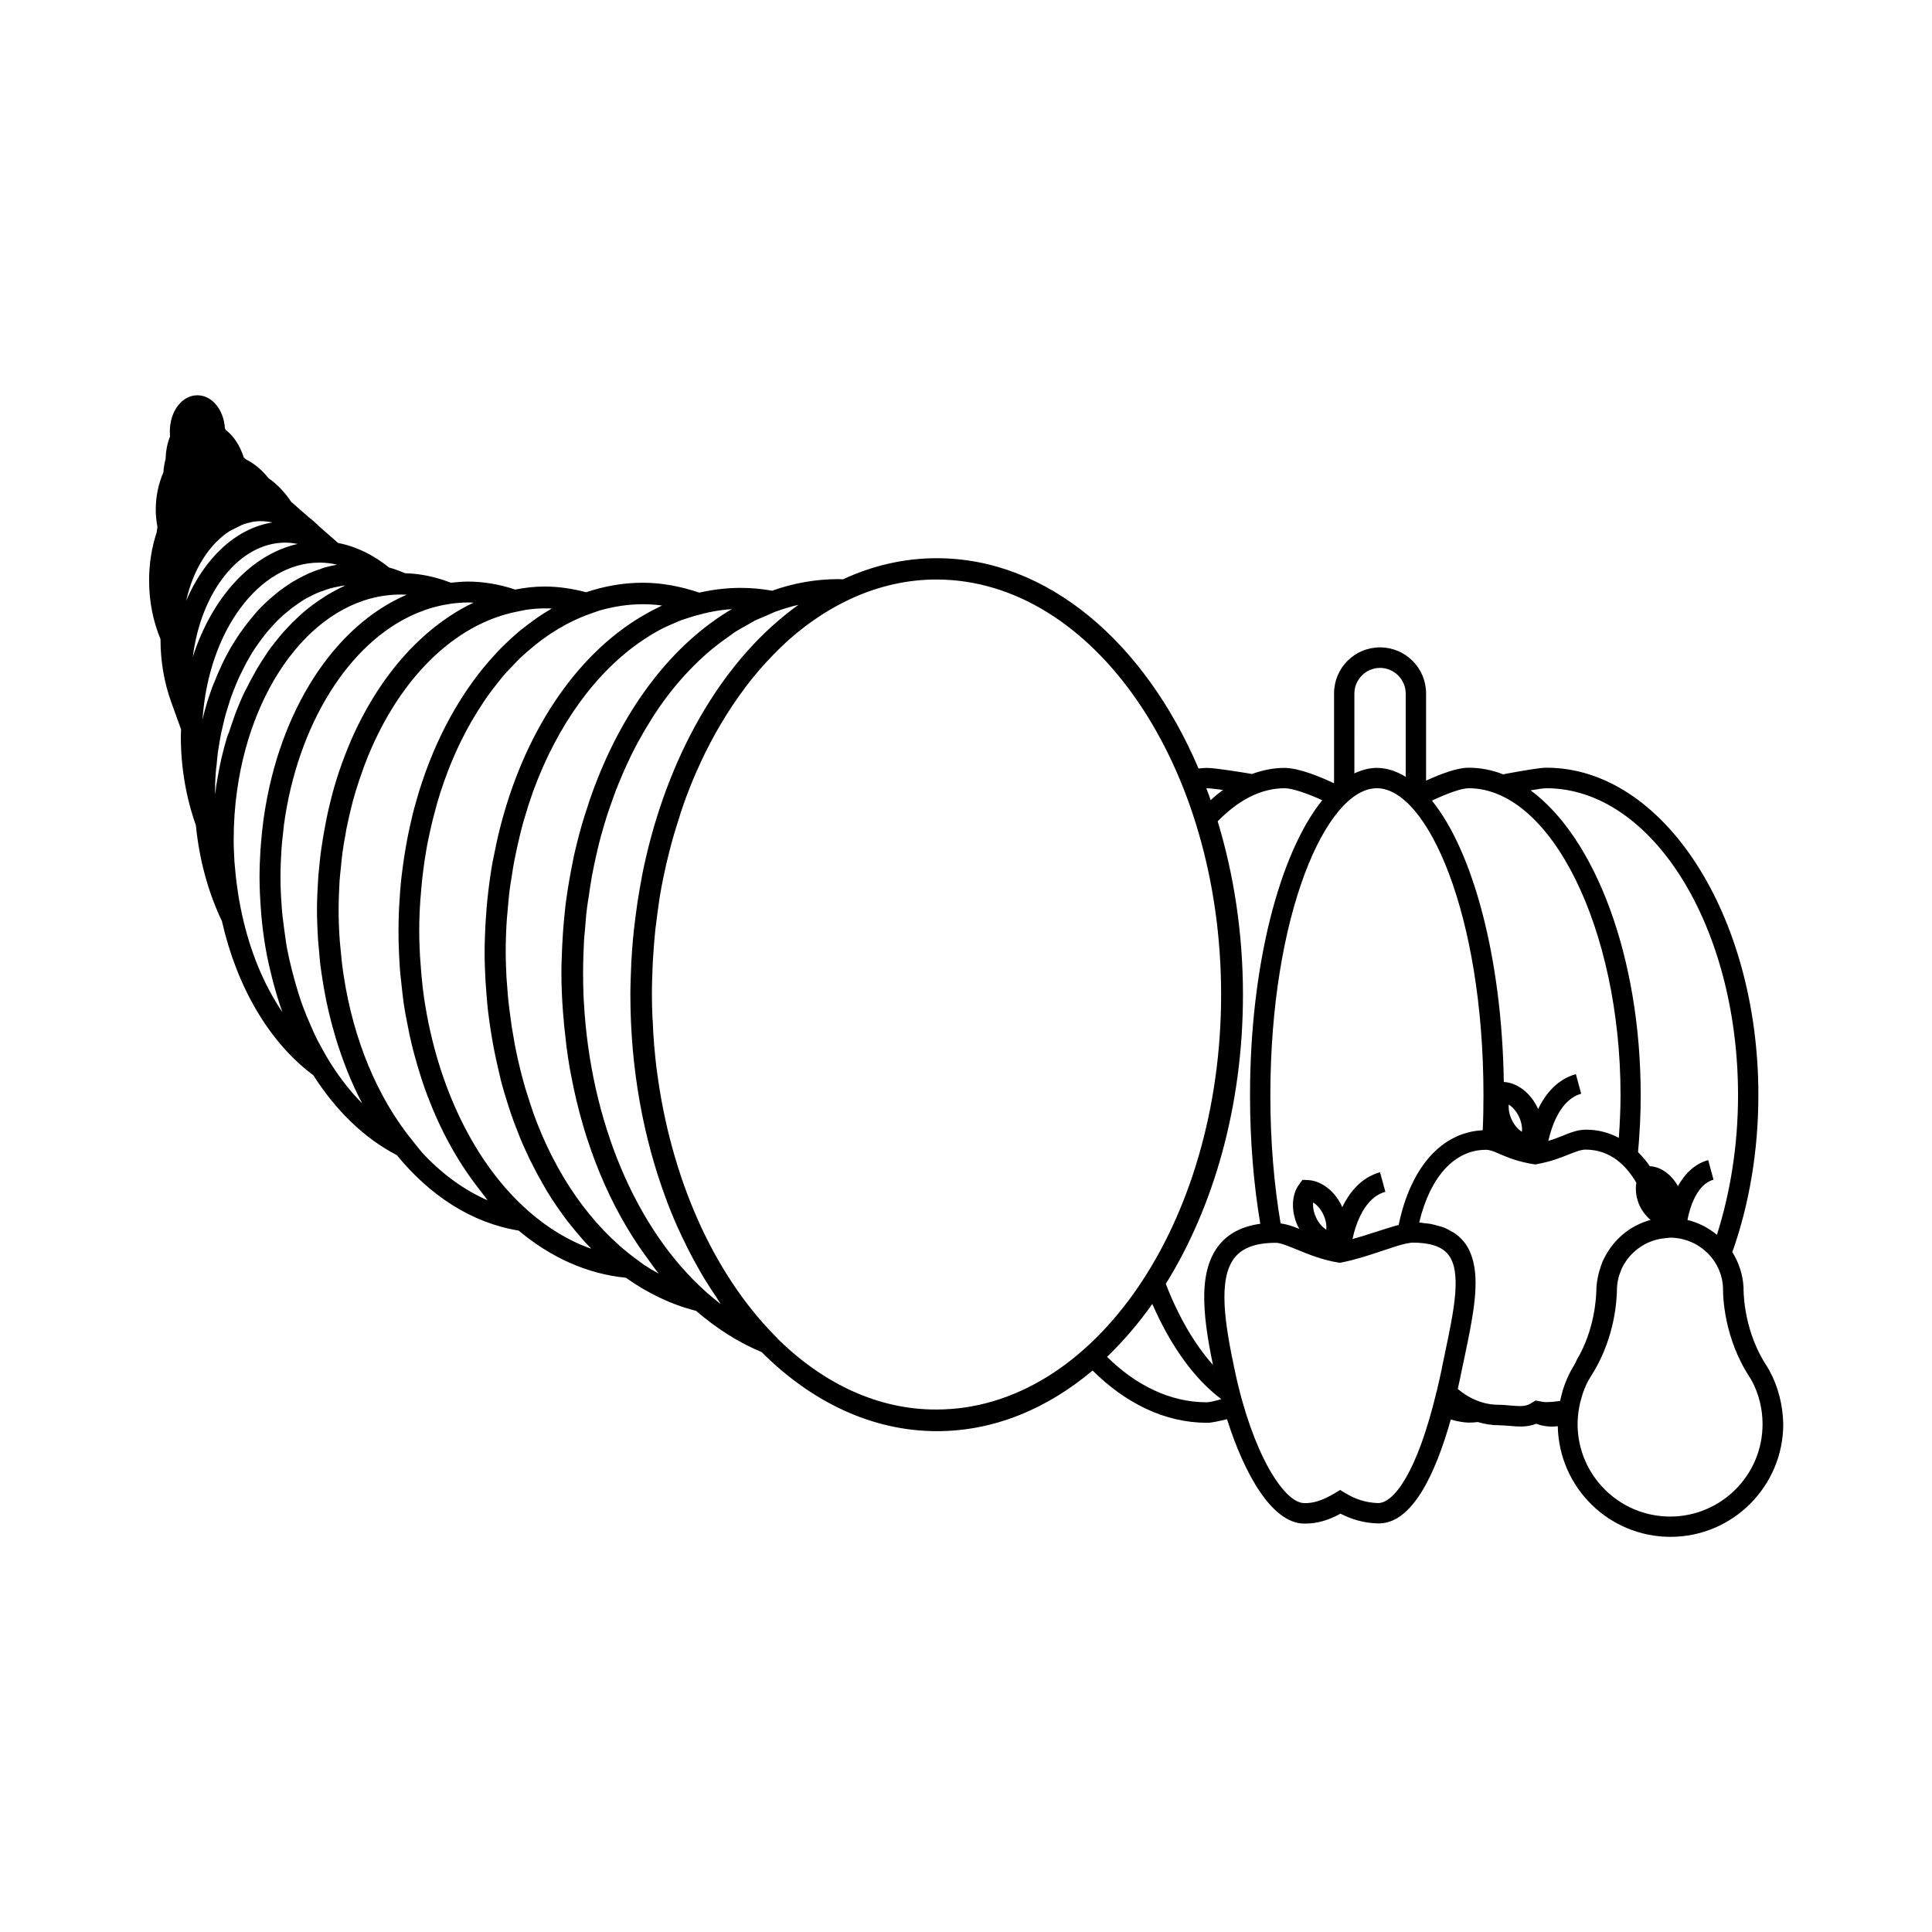
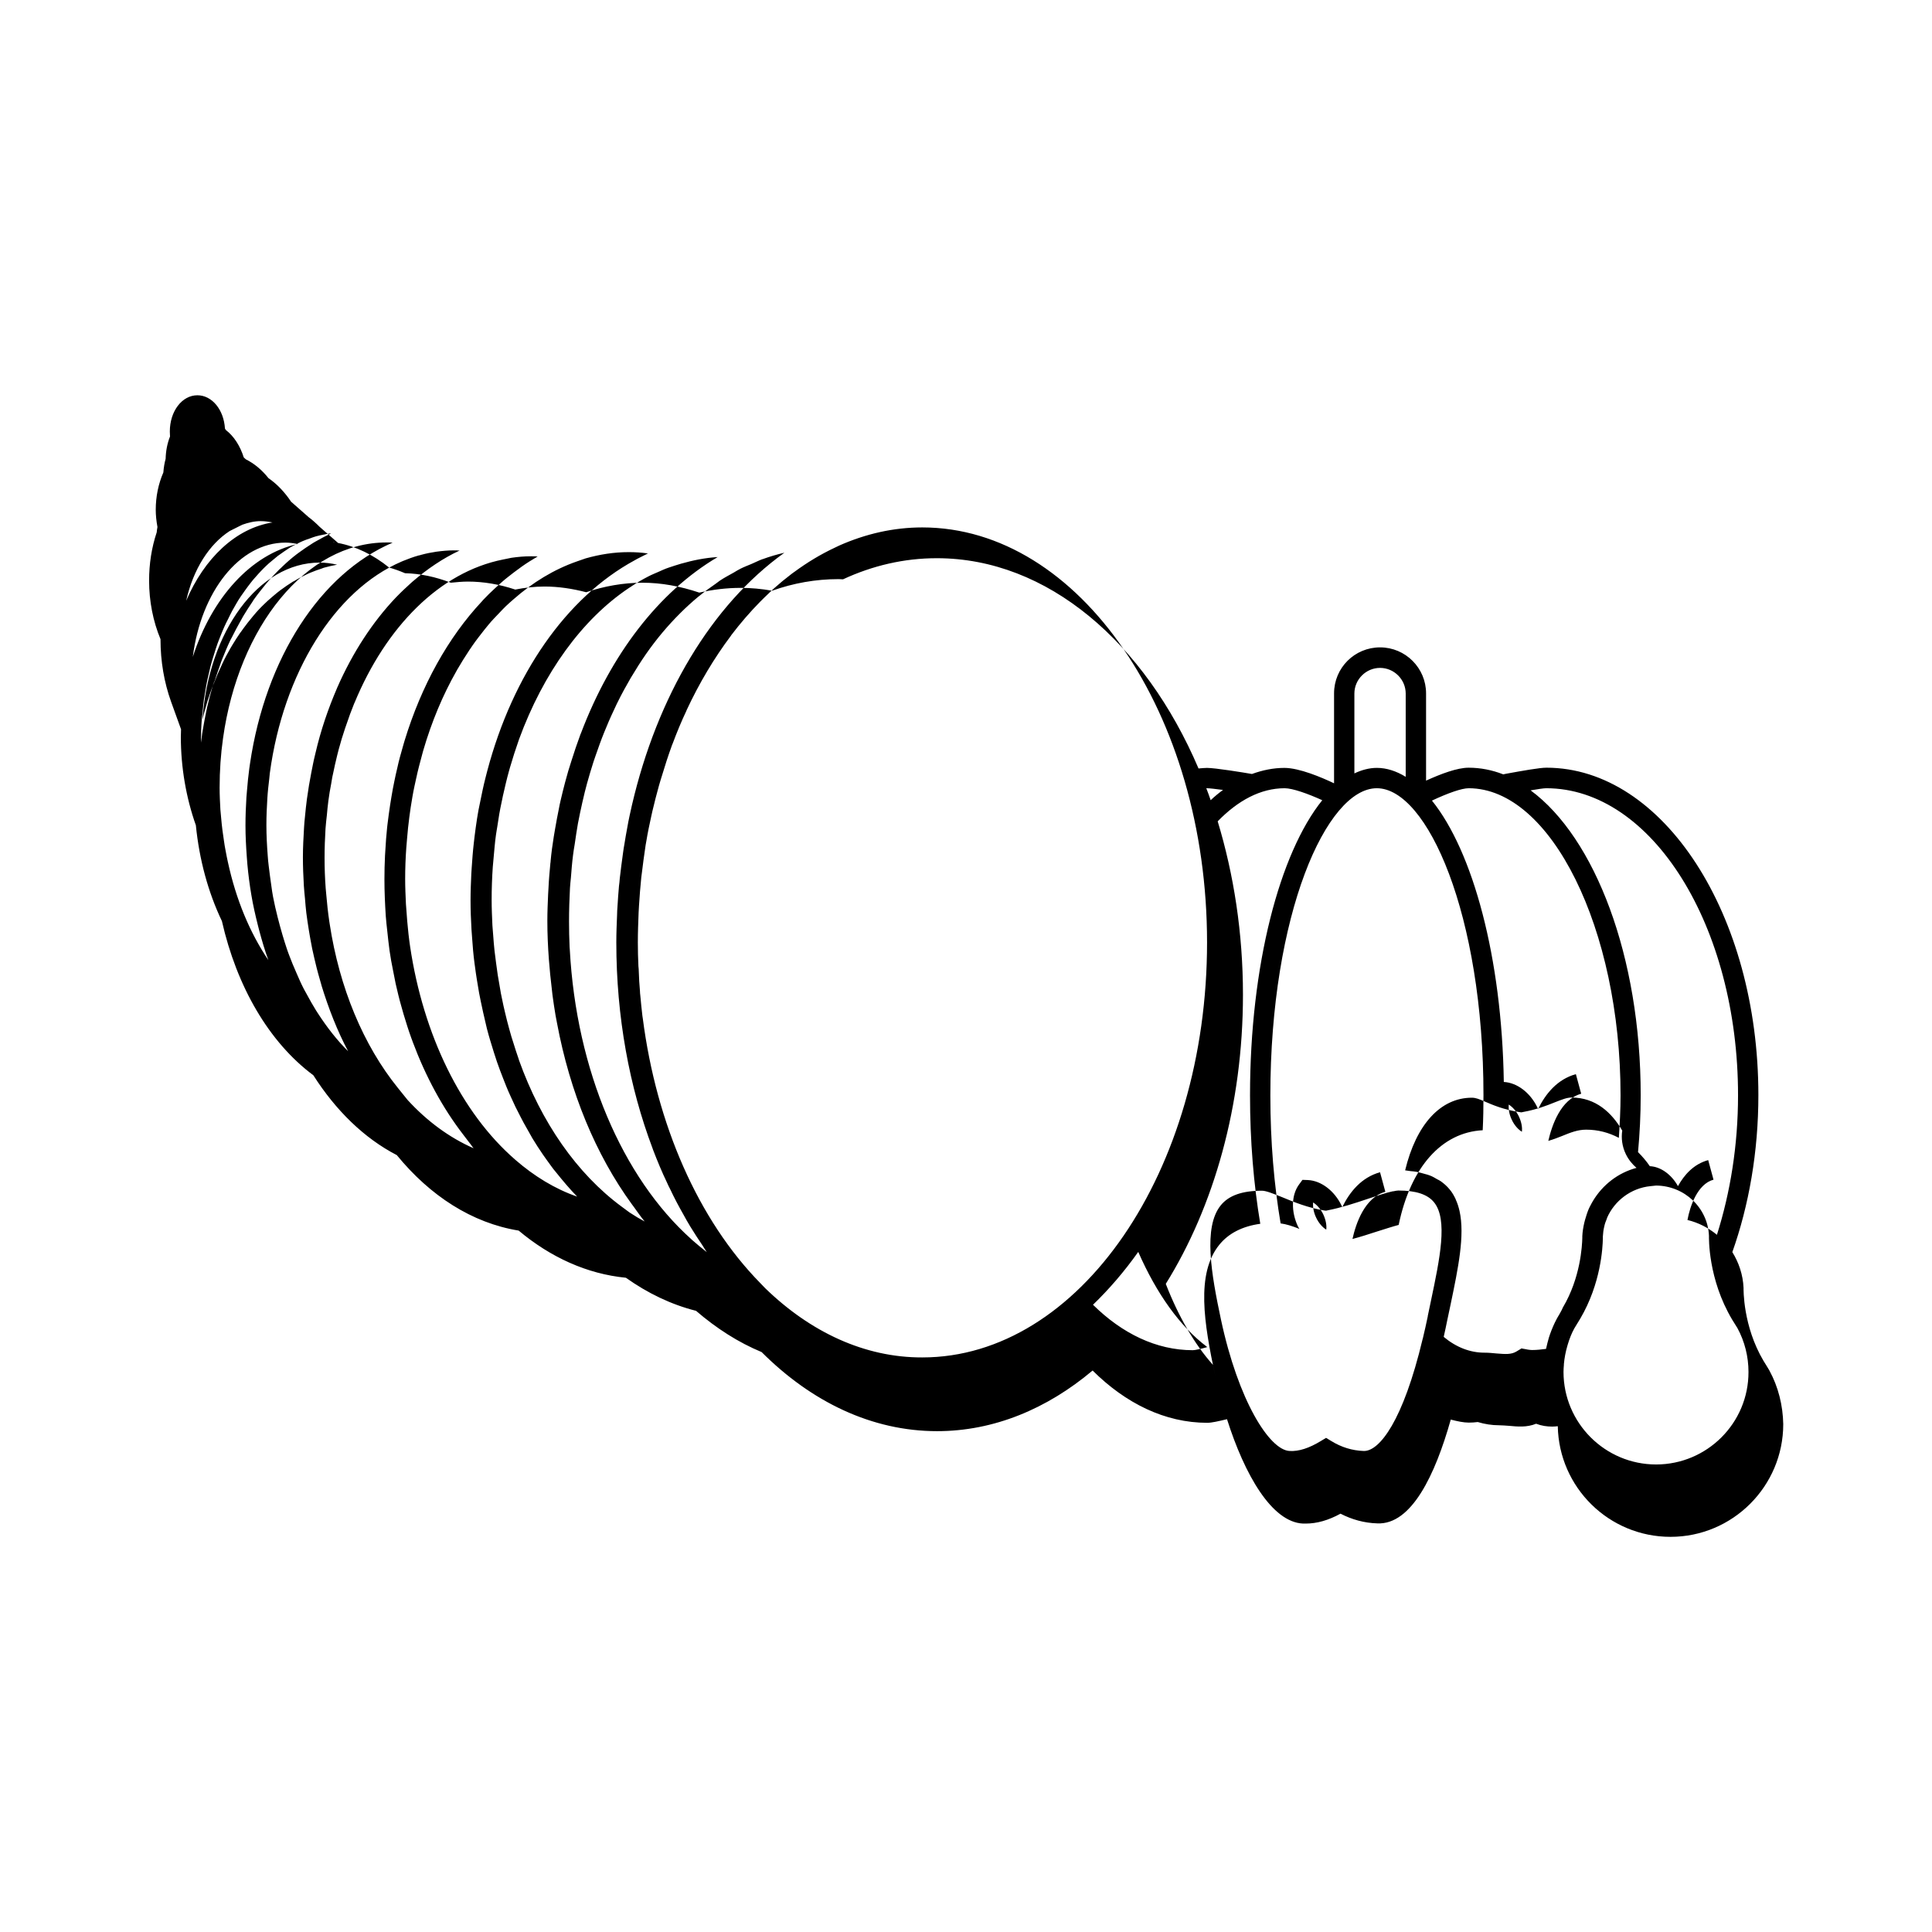
<svg xmlns="http://www.w3.org/2000/svg" fill="#000000" width="800px" height="800px" version="1.1" viewBox="144 144 512 512">
-   <path d="m612.91 507.21-0.051-0.102s-1.359-2.266-1.512-2.469c-5.492-9.27-5.289-19.043-5.289-19.348-0.152-3.477-1.258-6.699-2.973-9.473 4.383-12.344 6.902-26.551 6.902-41.613 0-47.812-25.191-86.758-56.176-86.758-1.812 0-6.297 0.805-10.73 1.613l-0.707 0.152c-2.973-1.16-6.047-1.762-9.168-1.762-3.023 0-7.305 1.613-11.285 3.426v-23.125c0-6.699-5.441-12.191-12.191-12.191s-12.191 5.441-12.191 12.191v23.832c-3.273-1.562-9.219-4.082-13.148-4.082-2.973 0-5.844 0.605-8.613 1.613-2.316-0.402-9.723-1.613-11.941-1.613-0.754 0-1.461 0.102-2.215 0.152-14.258-33.402-40.004-55.723-69.375-55.723-8.664 0-17.027 1.965-24.836 5.594-0.402 0-0.754-0.051-1.16-0.051-6.098 0-11.992 1.059-17.633 3.074-2.82-0.504-5.644-0.754-8.312-0.754-3.727 0-7.406 0.453-10.984 1.258-5.09-1.715-10.125-2.621-15.012-2.621-5.141 0-10.176 0.906-14.965 2.519-3.68-0.957-7.356-1.512-11.035-1.512-2.621 0-5.238 0.301-7.758 0.805-4.231-1.41-8.465-2.117-12.543-2.117-1.512 0-3.023 0.152-4.535 0.301-4.031-1.562-8.113-2.418-12.141-2.519-1.41-0.605-2.82-1.109-4.231-1.512-4.18-3.375-8.766-5.594-13.504-6.5l-4.894-4.281c-0.957-0.957-1.914-1.812-2.922-2.57l-4.637-4.082c-1.715-2.57-3.727-4.684-5.996-6.246-1.762-2.215-3.777-3.879-5.996-4.988l-0.555-0.504c-0.957-3.023-2.57-5.594-4.734-7.254-0.102-0.152-0.152-0.25-0.25-0.402-0.301-4.988-3.426-8.816-7.305-8.816-4.082 0-7.305 4.231-7.305 9.621 0 0.453 0.051 0.906 0.051 1.309-0.707 1.766-1.109 3.781-1.16 5.898-0.301 1.109-0.504 2.266-0.605 3.629-1.309 2.973-2.016 6.398-2.016 9.875 0 1.461 0.152 2.922 0.453 4.586-0.098 0.449-0.148 0.953-0.199 1.406-1.359 4.082-2.016 8.363-2.016 12.797 0 5.492 1.059 10.781 3.023 15.516v0.051c0 5.793 0.957 11.387 2.82 16.574l2.621 7.254c0 0.656-0.051 1.309-0.051 2.016 0 8.113 1.41 16.172 3.981 23.426 0.906 9.07 3.223 17.684 6.902 25.391 3.93 17.332 12.445 32.094 24.234 40.859 5.945 9.32 13.453 16.676 22.117 21.16 8.816 10.781 19.902 17.984 32.293 20 8.414 7.055 18.086 11.488 28.414 12.496 5.742 4.082 11.992 7.106 18.59 8.766 5.391 4.637 11.184 8.363 17.383 10.934 13.199 13.199 29.223 20.957 46.5 20.957 15.012 0 29.121-5.894 41.211-16.07 8.766 8.715 19.195 13.855 30.379 13.855 1.16 0 2.922-0.402 5.238-0.957 4.684 14.762 11.891 27.305 20.152 27.66h0.707c2.973 0 5.996-0.855 9.219-2.621 3.023 1.562 6.297 2.469 9.723 2.57 9.07 0.453 15.367-12.848 19.496-27.508 1.715 0.453 3.426 0.805 4.785 0.805 0.805 0 1.562-0.051 2.367-0.152 1.863 0.555 3.727 0.855 5.644 0.855 0.906 0 1.762 0.102 2.672 0.152 2.215 0.203 4.684 0.453 7.152-0.555 1.461 0.555 2.871 0.754 4.281 0.754 0.504 0 0.957-0.051 1.461-0.102 0.301 16.223 13.551 29.32 29.875 29.32 16.473 0 29.875-13.402 29.875-29.875-0.094-4.926-1.301-9.863-3.668-14.195zm-59.148-154.32c28.012 0 50.836 36.527 50.836 81.367 0 13.301-2.066 25.844-5.594 36.98-2.266-1.863-4.887-3.223-7.809-3.93 0.656-3.578 2.621-9.523 6.902-10.68l-1.41-5.188c-3.828 1.059-6.348 3.879-8.012 6.902-1.715-3.074-4.535-5.141-7.406-5.289h-0.051c-0.957-1.41-2.016-2.621-3.125-3.727 0.453-4.887 0.707-9.926 0.707-15.062 0-36.828-12.141-68.266-29.172-80.812 1.816-0.309 3.477-0.562 4.133-0.562zm-20.555 0c21.816 0 40.254 37.281 40.254 81.367 0 3.828-0.203 7.609-0.453 11.285-2.672-1.41-5.543-2.168-8.664-2.168-2.215 0-4.133 0.754-6.348 1.664-1.109 0.453-2.316 0.906-3.68 1.309 0.957-4.133 3.273-10.984 8.715-12.496l-1.41-5.188c-4.938 1.359-8.062 5.238-10.027 9.27-0.051-0.152-0.102-0.25-0.152-0.402-1.914-3.981-5.391-6.602-8.918-6.801-0.504-32.898-8.16-61.062-19.043-74.562 4.285-2.016 7.91-3.277 9.727-3.277zm14.105 91.039c-0.957-0.605-1.965-1.664-2.672-3.176-0.707-1.461-0.906-2.922-0.805-4.031 0.957 0.605 1.965 1.664 2.672 3.125 0.703 1.512 0.957 2.926 0.805 4.082zm-44.387-116.13c0-3.727 3.074-6.801 6.801-6.801 3.727 0 6.801 3.074 6.801 6.801v22.066c-2.469-1.512-5.039-2.367-7.656-2.367-2.016 0-4.031 0.555-5.945 1.461zm5.945 25.09c13.352 0 28.266 33.402 28.266 81.367 0 3.176-0.051 6.246-0.203 9.27-10.883 0.555-19.094 9.773-22.27 25.09-1.715 0.453-3.68 1.109-5.945 1.812-2.016 0.656-4.18 1.359-6.297 1.914 0.906-4.133 3.273-11.035 8.715-12.496l-1.41-5.188c-4.938 1.359-8.062 5.238-10.027 9.27-0.051-0.152-0.102-0.25-0.152-0.402-1.914-3.981-5.441-6.648-8.969-6.801l-1.41-0.051-0.855 1.16c-2.117 2.82-2.215 7.254-0.301 11.285 0.102 0.203 0.25 0.352 0.352 0.555-1.863-0.754-3.477-1.258-4.988-1.461-1.715-10.125-2.719-21.512-2.719-33.906 0.004-48.016 14.863-81.418 28.215-81.418zm-13.402 116.98c-0.957-0.605-1.965-1.664-2.672-3.176-0.707-1.461-0.906-2.922-0.805-4.031 0.957 0.605 1.965 1.664 2.672 3.125 0.707 1.516 0.957 2.977 0.805 4.082zm-11.031-116.98c2.117 0 6.195 1.461 9.977 3.176-11.285 14.008-19.145 43.73-19.145 78.191 0 12.09 0.957 23.578 2.719 34.059-4.734 0.656-8.414 2.519-10.883 5.594-6.195 7.656-4.031 20.758-1.059 34.711-0.203-1.008-0.402-1.965-0.605-2.922-4.836-5.391-9.117-12.746-12.496-21.461 12.695-20.402 20.453-47.258 20.453-76.629 0-16.324-2.418-31.84-6.699-45.949 5.394-5.543 11.391-8.77 17.738-8.77zm-20.605 0c0.656 0 2.367 0.203 4.281 0.453-1.109 0.805-2.215 1.715-3.273 2.719-0.352-1.059-0.754-2.117-1.16-3.176 0.051 0.004 0.102 0.004 0.152 0.004zm-231.15-65.09c-0.102 0-0.203-0.051-0.25-0.051l-0.102-0.102zm-27.809-3.074 3.324-1.664c1.562-0.555 3.176-0.957 4.887-0.957 1.109 0 2.168 0.152 3.125 0.352-9.723 1.512-18.086 9.523-22.871 20.758 1.859-8.363 6.141-15.012 11.535-18.488zm-9.777 33.352c2.168-17.23 12.344-30.277 24.535-30.277 1.109 0 2.168 0.152 3.273 0.352-12.441 2.769-22.77 14.309-27.809 29.926zm5.293 7.66c-0.504 1.359-0.957 2.719-1.41 4.082-0.051 0.25-0.152 0.453-0.203 0.707-0.402 1.359-0.805 2.769-1.109 4.18 1.562-23.328 14.863-41.613 31.035-41.613 1.562 0 3.125 0.203 4.637 0.555-1.109 0.203-2.215 0.453-3.324 0.754-0.25 0.051-0.453 0.152-0.707 0.25-1.008 0.301-2.016 0.707-3.023 1.109-0.352 0.152-0.754 0.301-1.109 0.504-0.957 0.453-1.965 0.957-2.871 1.512-0.203 0.152-0.453 0.25-0.656 0.352-1.16 0.707-2.215 1.461-3.324 2.266-0.301 0.25-0.605 0.453-0.906 0.707-0.805 0.656-1.613 1.359-2.418 2.066-0.301 0.301-0.605 0.555-0.906 0.855-1.008 0.957-2.016 2.016-2.922 3.125-0.102 0.102-0.152 0.203-0.25 0.301-0.855 1.008-1.715 2.117-2.519 3.223-0.25 0.352-0.504 0.754-0.805 1.109-0.656 0.957-1.309 1.965-1.914 2.973-0.203 0.352-0.402 0.656-0.605 1.008-0.754 1.309-1.512 2.719-2.168 4.133-0.152 0.352-0.301 0.656-0.453 1.008-0.555 1.16-1.059 2.316-1.512 3.527-0.203 0.402-0.355 0.855-0.555 1.309zm3.727 13.805c-0.555 1.863-1.059 3.777-1.512 5.742-0.051 0.301-0.102 0.605-0.203 0.957-0.352 1.664-0.656 3.375-0.957 5.141-0.102 0.605-0.203 1.16-0.25 1.762-0.051 0.504-0.152 0.957-0.203 1.461v-0.504c0-1.863 0.051-3.68 0.203-5.492 0.051-0.605 0.102-1.211 0.203-1.812 0.102-1.16 0.203-2.367 0.352-3.527 0.102-0.707 0.25-1.41 0.352-2.117 0.152-1.059 0.352-2.066 0.555-3.074 0.152-0.707 0.352-1.41 0.504-2.168 0.203-0.957 0.453-1.914 0.707-2.82 0.203-0.707 0.453-1.41 0.656-2.117 0.25-0.855 0.555-1.762 0.855-2.621 0.25-0.707 0.555-1.41 0.805-2.066 0.301-0.805 0.656-1.613 1.008-2.418 0.301-0.656 0.605-1.309 0.957-1.965 0.352-0.754 0.754-1.512 1.109-2.215 0.352-0.656 0.707-1.258 1.059-1.863 0.402-0.707 0.805-1.359 1.258-2.016 0.402-0.605 0.805-1.16 1.211-1.715 0.453-0.605 0.906-1.258 1.359-1.812 0.402-0.555 0.855-1.059 1.309-1.562 0.504-0.555 0.957-1.109 1.461-1.613 0.453-0.453 0.906-0.957 1.359-1.359 0.504-0.504 1.059-0.957 1.613-1.41 0.504-0.402 0.957-0.805 1.461-1.211 0.555-0.402 1.109-0.805 1.715-1.211 0.504-0.352 1.008-0.656 1.512-1.008 0.605-0.352 1.211-0.656 1.812-0.957 0.504-0.25 1.059-0.555 1.562-0.754 0.605-0.25 1.258-0.504 1.914-0.707 0.555-0.203 1.059-0.402 1.613-0.555 0.656-0.203 1.309-0.301 2.016-0.453 0.555-0.102 1.109-0.25 1.664-0.301h0.301c-0.102 0.051-0.203 0.102-0.301 0.152-1.258 0.555-2.519 1.258-3.777 1.965-0.402 0.203-0.754 0.453-1.16 0.707-1.059 0.656-2.117 1.41-3.176 2.168-0.25 0.203-0.504 0.352-0.754 0.555-1.258 0.957-2.469 2.016-3.629 3.125-0.301 0.301-0.605 0.605-0.906 0.855-0.906 0.906-1.812 1.863-2.672 2.82-0.301 0.352-0.605 0.707-0.906 1.059-1.059 1.309-2.117 2.621-3.125 4.031-0.152 0.203-0.25 0.352-0.352 0.555-0.855 1.258-1.715 2.57-2.519 3.93-0.25 0.453-0.504 0.906-0.754 1.359-0.754 1.309-1.461 2.672-2.168 4.082-0.152 0.301-0.301 0.555-0.453 0.855-0.805 1.664-1.512 3.375-2.215 5.141-0.203 0.453-0.352 0.957-0.504 1.41-0.504 1.41-1.008 2.82-1.461 4.281-0.207 0.355-0.355 0.859-0.508 1.312zm4.031 46.852c-0.25-1.109-0.453-2.168-0.656-3.273-0.152-0.805-0.301-1.613-0.402-2.418-0.152-0.957-0.25-1.863-0.402-2.82-0.152-1.109-0.25-2.215-0.352-3.324-0.051-0.754-0.152-1.512-0.203-2.215-0.102-1.914-0.203-3.828-0.203-5.793 0-4.484 0.301-8.867 0.906-13.098 4.133-29.574 21.965-51.891 43.328-51.891h0.203c0.453 0 0.957 0 1.41 0.051-19.195 8.211-33.656 30.633-37.785 58.492-0.051 0.453-0.152 0.957-0.203 1.41-0.25 1.914-0.453 3.828-0.605 5.793-0.051 0.605-0.102 1.211-0.152 1.812-0.152 2.469-0.25 4.938-0.25 7.457 0 2.82 0.152 5.543 0.352 8.312 0.051 0.656 0.102 1.309 0.152 1.965 0.25 2.769 0.605 5.492 1.059 8.16 0.453 2.719 1.059 5.34 1.715 7.961 0.152 0.504 0.25 1.059 0.402 1.562 0.707 2.621 1.461 5.188 2.367 7.656 0 0.051 0 0.051 0.051 0.102-4.988-7.359-8.613-16.176-10.73-25.902zm23.73 39.801-0.453-0.707c-0.805-1.309-1.613-2.719-2.367-4.133-0.25-0.504-0.555-0.957-0.805-1.461-0.707-1.359-1.309-2.719-1.914-4.133-0.352-0.805-0.707-1.613-1.059-2.469-0.504-1.309-1.059-2.621-1.512-3.981-0.402-1.211-0.805-2.469-1.16-3.68-0.453-1.562-0.906-3.176-1.309-4.785-0.453-1.762-0.855-3.578-1.211-5.391-0.203-0.957-0.301-1.914-0.453-2.922-0.25-1.762-0.504-3.527-0.707-5.34-0.102-0.855-0.203-1.762-0.25-2.621-0.203-2.672-0.352-5.391-0.352-8.113 0-2.367 0.102-4.734 0.25-7.055 0.102-1.762 0.301-3.477 0.504-5.188 0.051-0.504 0.102-1.008 0.152-1.512 3.578-26.551 17.18-48.465 34.914-56.074 0.102-0.051 0.25-0.102 0.352-0.152 1.359-0.555 2.719-1.059 4.133-1.461 0.25-0.051 0.555-0.102 0.805-0.203 1.309-0.352 2.57-0.605 3.93-0.805 1.512-0.203 3.074-0.352 4.586-0.352 0.504 0 1.008 0 1.562 0.051-4.434 2.066-8.566 4.887-12.496 8.262-0.152 0.152-0.352 0.301-0.504 0.453-1.211 1.109-2.418 2.215-3.578 3.426-0.102 0.102-0.152 0.152-0.25 0.25-6.195 6.5-11.488 14.609-15.566 23.879-0.051 0.102-0.051 0.152-0.102 0.25-2.316 5.391-4.281 11.082-5.691 17.18-0.051 0.301-0.152 0.555-0.203 0.855-0.352 1.41-0.605 2.871-0.906 4.332-0.203 1.109-0.402 2.215-0.605 3.324-0.203 1.211-0.352 2.469-0.555 3.68-0.203 1.512-0.352 3.023-0.504 4.586-0.102 0.957-0.203 1.965-0.25 2.922-0.152 2.621-0.301 5.238-0.301 7.859 0 2.519 0.102 5.039 0.25 7.559 0.051 1.16 0.203 2.266 0.301 3.426 0.102 1.258 0.203 2.519 0.352 3.777 0.203 1.512 0.402 2.973 0.656 4.484 0.152 0.805 0.25 1.613 0.402 2.367 0.301 1.762 0.656 3.477 1.059 5.141 0.102 0.402 0.203 0.855 0.301 1.258 0.453 1.965 1.008 3.879 1.562 5.793v0.051c1.914 6.246 4.231 12.191 7.106 17.582-2.926-2.906-5.644-6.379-8.113-10.211zm23.879 23.125-2.519-3.125c-9.27-11.438-15.566-26.703-18.137-43.527-0.051-0.203-0.051-0.453-0.102-0.656-0.352-2.367-0.605-4.734-0.805-7.106-0.051-0.555-0.102-1.109-0.152-1.664-0.203-2.672-0.301-5.391-0.301-8.113 0-2.621 0.102-5.188 0.25-7.707 0.102-1.211 0.203-2.367 0.352-3.527 0.102-1.309 0.25-2.57 0.402-3.828 0.203-1.562 0.453-3.074 0.754-4.586 0.152-0.805 0.25-1.664 0.453-2.469 0.352-1.762 0.754-3.477 1.16-5.141 0.152-0.504 0.25-1.059 0.402-1.562 0.504-1.863 1.059-3.727 1.664-5.492 0.102-0.301 0.203-0.555 0.301-0.855 0.656-1.965 1.359-3.879 2.117-5.742 0.051-0.051 0.051-0.152 0.102-0.203 8.312-20.102 22.57-34.613 39.348-37.938l2.215-0.453c1.715-0.25 3.426-0.402 5.188-0.402 0.605 0 1.211 0 1.762 0.051-1.461 0.855-2.922 1.762-4.332 2.769-0.152 0.102-0.25 0.203-0.402 0.301-1.059 0.754-2.117 1.562-3.125 2.367-0.453 0.352-0.957 0.754-1.41 1.16-0.707 0.605-1.41 1.258-2.066 1.863-1.059 0.957-2.066 1.965-3.074 3.023-0.102 0.152-0.25 0.25-0.352 0.402-8.969 9.574-16.02 22.27-20.504 36.93-0.102 0.402-0.25 0.805-0.352 1.211-0.301 1.059-0.605 2.168-0.906 3.223-0.25 0.906-0.453 1.812-0.656 2.719-0.301 1.211-0.555 2.418-0.805 3.629-0.25 1.309-0.555 2.672-0.754 4.031-0.102 0.707-0.25 1.461-0.352 2.168-0.25 1.715-0.504 3.426-0.707 5.188-0.051 0.301-0.051 0.605-0.102 0.906-0.203 1.914-0.352 3.879-0.453 5.793-0.051 0.555-0.051 1.109-0.102 1.613-0.102 2.066-0.152 4.18-0.152 6.297 0 3.273 0.152 6.5 0.352 9.672 0.102 1.359 0.25 2.672 0.402 4.031 0.203 1.762 0.352 3.477 0.605 5.188 0.25 1.762 0.555 3.426 0.906 5.141 0.25 1.211 0.453 2.367 0.707 3.578 0.453 1.965 0.906 3.93 1.461 5.844 0.203 0.754 0.453 1.562 0.656 2.316 0.656 2.168 1.309 4.281 2.066 6.348 0.102 0.301 0.25 0.605 0.352 0.957 3.426 9.168 7.91 17.48 13.402 24.586 0.555 0.707 1.059 1.41 1.613 2.117 0.402 0.453 0.707 1.008 1.109 1.461-6.496-2.859-12.34-7.191-17.48-12.785zm28.516 15.82c-14.41-12.496-24.383-33.199-27.859-56.477-0.051-0.504-0.152-1.008-0.203-1.461-0.152-1.211-0.301-2.418-0.402-3.629-0.102-1.16-0.25-2.367-0.301-3.527-0.051-0.906-0.152-1.812-0.203-2.672-0.102-2.215-0.203-4.434-0.203-6.648 0-2.769 0.102-5.543 0.301-8.262 0.051-0.805 0.152-1.613 0.203-2.418 0.152-1.914 0.352-3.828 0.605-5.742 0.102-0.855 0.25-1.664 0.352-2.519 0.301-1.914 0.605-3.777 1.008-5.644 0.152-0.707 0.301-1.41 0.453-2.066 0.453-2.117 1.008-4.231 1.562-6.246 0.102-0.352 0.203-0.754 0.301-1.109 2.215-7.609 5.188-14.711 8.766-21.008 0.051-0.051 0.102-0.152 0.102-0.203 1.109-1.914 2.266-3.777 3.477-5.594 0.203-0.301 0.453-0.605 0.656-0.957 1.008-1.461 2.117-2.871 3.223-4.281 0.352-0.453 0.754-0.906 1.109-1.359 0.906-1.109 1.914-2.117 2.871-3.125 0.555-0.605 1.16-1.211 1.715-1.762 0.656-0.656 1.359-1.211 2.016-1.812 5.09-4.484 10.73-7.91 16.777-10.027l2.316-0.805c3.727-1.059 7.508-1.664 11.438-1.664 1.664 0 3.375 0.102 5.09 0.352-0.402 0.203-0.805 0.402-1.211 0.605-0.754 0.402-1.562 0.754-2.316 1.211-18.188 9.875-32.293 30.328-39.047 55.773-0.152 0.605-0.301 1.16-0.453 1.762-0.301 1.16-0.555 2.266-0.805 3.426-0.352 1.664-0.707 3.375-1.059 5.141-0.152 0.754-0.25 1.562-0.402 2.367-0.25 1.562-0.453 3.125-0.656 4.734-0.051 0.605-0.152 1.211-0.203 1.762-0.25 2.117-0.402 4.281-0.555 6.5-0.051 0.555-0.051 1.059-0.102 1.613-0.102 2.316-0.203 4.637-0.203 7.004 0 2.621 0.102 5.188 0.25 7.758 0.051 0.707 0.102 1.359 0.152 2.066 0.152 2.316 0.352 4.684 0.656 6.953 0.051 0.25 0.051 0.453 0.102 0.707 0.301 2.418 0.707 4.734 1.109 7.106 0.152 0.754 0.301 1.512 0.453 2.266 0.402 1.914 0.805 3.777 1.258 5.644 0.102 0.504 0.25 1.008 0.352 1.512 0.555 2.168 1.211 4.231 1.863 6.348 0.25 0.805 0.555 1.664 0.805 2.469 0.504 1.461 1.059 2.922 1.613 4.332 0.301 0.707 0.555 1.461 0.855 2.168 0.754 1.863 1.613 3.629 2.418 5.391 0.453 0.906 0.906 1.812 1.359 2.672 0.504 1.008 1.059 2.016 1.613 2.973 0.504 0.906 1.059 1.863 1.562 2.769 0.906 1.461 1.812 2.922 2.769 4.281 0.707 1.059 1.461 2.016 2.168 3.023 0.402 0.555 0.805 1.109 1.258 1.613 1.812 2.266 3.68 4.484 5.644 6.5-5.84-2.023-11.379-5.398-16.418-9.781zm30.328 14.008-2.117-1.562c-11.891-8.766-21.312-22.371-27.207-38.793 0-0.051-0.051-0.102-0.051-0.203-0.555-1.562-1.059-3.176-1.562-4.785-0.152-0.402-0.25-0.855-0.402-1.258-0.402-1.41-0.805-2.82-1.16-4.231-0.152-0.707-0.352-1.359-0.504-2.066-0.301-1.258-0.605-2.57-0.855-3.879-0.203-0.855-0.352-1.762-0.504-2.672-0.203-1.16-0.402-2.367-0.605-3.527-0.152-1.059-0.301-2.168-0.453-3.273-0.152-1.059-0.25-2.117-0.402-3.176-0.152-1.359-0.25-2.719-0.352-4.082-0.051-0.855-0.152-1.715-0.203-2.57-0.102-2.266-0.203-4.535-0.203-6.801 0-2.973 0.102-5.844 0.301-8.715 0.051-0.754 0.152-1.512 0.203-2.266 0.203-2.117 0.352-4.281 0.656-6.348 0.102-0.754 0.25-1.461 0.352-2.168 0.301-2.117 0.656-4.231 1.109-6.297 0.102-0.555 0.25-1.109 0.352-1.715 0.504-2.215 1.008-4.434 1.613-6.602 0.102-0.352 0.203-0.707 0.301-1.059 0.707-2.418 1.461-4.785 2.266-7.055 0.051-0.102 0.051-0.203 0.102-0.301 6.449-17.633 16.727-31.84 29.172-40.152 0.301-0.203 0.605-0.352 0.855-0.555 1.359-0.906 2.769-1.715 4.231-2.469 0.855-0.453 1.762-0.805 2.672-1.211 0.906-0.402 1.762-0.805 2.672-1.109 1.109-0.402 2.215-0.707 3.324-1.059 3.176-0.906 6.398-1.562 9.723-1.762-15.719 9.27-28.363 25.945-36.223 46.652-0.051 0.102-0.102 0.25-0.152 0.352-0.855 2.316-1.664 4.684-2.418 7.106-0.25 0.855-0.555 1.715-0.805 2.57-0.301 1.008-0.555 2.016-0.855 3.074-0.402 1.562-0.805 3.125-1.16 4.684-0.203 0.805-0.352 1.613-0.504 2.418-0.352 1.664-0.656 3.375-0.957 5.09-0.102 0.707-0.25 1.359-0.352 2.066-0.352 2.168-0.656 4.383-0.855 6.602 0 0.152 0 0.301-0.051 0.453-0.203 2.168-0.402 4.332-0.504 6.551-0.051 0.605-0.051 1.16-0.102 1.762-0.102 2.316-0.203 4.684-0.203 7.055 0 3.426 0.152 6.801 0.402 10.176 0.102 1.359 0.25 2.672 0.352 4.031 0.203 1.812 0.402 3.629 0.605 5.441 0.25 1.812 0.504 3.578 0.805 5.34 0.102 0.707 0.301 1.41 0.402 2.117 3.426 18.289 10.227 34.812 19.852 48.012 0.152 0.203 0.301 0.402 0.453 0.605 0.957 1.309 1.863 2.672 2.922 3.93-1.25-0.656-2.609-1.461-3.973-2.367zm16.477 7.203c-0.051-0.051-0.102-0.102-0.152-0.152-18.289-16.375-30.48-44.84-32.195-76.73 0-0.25-0.051-0.453-0.051-0.656-0.102-2.266-0.152-4.535-0.152-6.852 0-2.973 0.102-5.894 0.25-8.816 0.051-0.906 0.152-1.812 0.25-2.769 0.152-1.965 0.301-3.93 0.555-5.894 0.102-1.008 0.301-1.965 0.453-2.973 0.25-1.863 0.555-3.68 0.855-5.492 0.152-0.906 0.402-1.812 0.555-2.769 0.402-1.863 0.805-3.727 1.258-5.543 0.203-0.754 0.402-1.512 0.605-2.316 0.555-1.965 1.109-3.879 1.715-5.742 0.203-0.605 0.402-1.16 0.605-1.762 0.707-2.016 1.41-4.031 2.215-5.996 0.152-0.402 0.352-0.805 0.504-1.211 0.855-2.117 1.812-4.18 2.769-6.195 0.102-0.25 0.203-0.453 0.352-0.707 1.059-2.168 2.215-4.231 3.375-6.246 0.051-0.102 0.102-0.203 0.152-0.25 1.258-2.117 2.57-4.18 3.93-6.144 2.769-3.981 5.793-7.559 9.02-10.781 0.051-0.051 0.051-0.051 0.102-0.102 1.512-1.512 3.074-2.922 4.637-4.231 0.152-0.102 0.301-0.25 0.453-0.352 1.41-1.16 2.871-2.215 4.332-3.223 0.352-0.25 0.707-0.504 1.008-0.754 1.211-0.805 2.469-1.461 3.727-2.168 0.605-0.352 1.211-0.754 1.863-1.059 0.906-0.453 1.863-0.805 2.82-1.211 0.957-0.402 1.914-0.906 2.871-1.258h0.051c1.914-0.707 3.828-1.258 5.793-1.715-19.348 13.855-33.703 38.09-40.406 66.906-0.203 0.906-0.402 1.812-0.605 2.719-0.25 1.109-0.453 2.215-0.656 3.375-0.25 1.359-0.504 2.719-0.707 4.082-0.152 0.855-0.301 1.715-0.402 2.57-0.301 2.215-0.605 4.434-0.855 6.699-0.051 0.656-0.102 1.309-0.203 1.965-0.152 1.812-0.301 3.629-0.402 5.492-0.051 0.707-0.102 1.41-0.102 2.117-0.102 2.418-0.203 4.887-0.203 7.356 0 19.75 3.477 38.34 9.621 54.613 0.051 0.102 0.051 0.203 0.102 0.301 1.16 3.023 2.367 5.945 3.727 8.766 0.25 0.555 0.504 1.109 0.805 1.664 1.109 2.367 2.316 4.637 3.578 6.852 0.555 1.059 1.16 2.066 1.762 3.074 1.059 1.715 2.117 3.375 3.223 4.988 0.402 0.605 0.754 1.258 1.16 1.812-1.289-1.016-2.648-2.121-3.957-3.281zm19.445 12.848-1.309-1.359c-16.426-16.727-27.508-42.02-31.137-70.129-0.051-0.203-0.051-0.453-0.102-0.656-0.203-1.812-0.402-3.578-0.555-5.391-0.051-0.453-0.102-0.855-0.102-1.309-0.152-1.664-0.25-3.324-0.301-4.988 0-0.504-0.051-1.008-0.102-1.512-0.102-2.117-0.152-4.18-0.152-6.297 0-2.672 0.102-5.289 0.203-7.91 0.051-0.605 0.051-1.211 0.102-1.812 0.152-2.519 0.352-4.988 0.605-7.508 0.051-0.504 0.152-1.059 0.203-1.562 0.25-2.016 0.504-4.031 0.805-5.996 0.102-0.707 0.203-1.461 0.352-2.168 0.352-2.168 0.805-4.281 1.258-6.348 0.203-1.008 0.453-2.016 0.707-3.023 0.301-1.258 0.605-2.469 0.957-3.727 0.504-1.965 1.109-3.879 1.715-5.793 0.25-0.754 0.453-1.512 0.707-2.266 0.453-1.41 0.957-2.82 1.461-4.231 0.051-0.152 0.102-0.25 0.152-0.352 1.109-2.973 2.316-5.894 3.629-8.664 0-0.051 0.051-0.102 0.051-0.152 3.375-7.254 7.356-13.906 11.789-19.801 0-0.051 0.051-0.051 0.051-0.102 2.418-3.176 4.938-6.098 7.609-8.816 0.754-0.754 1.512-1.512 2.266-2.215 0.555-0.504 1.059-1.059 1.613-1.512 1.41-1.258 2.82-2.418 4.281-3.527 0.301-0.25 0.656-0.504 0.957-0.707 3.426-2.519 7.004-4.684 10.781-6.449l1.16-0.555c6.953-3.074 14.309-4.785 21.965-4.785 41.613 0 75.469 49.324 75.469 109.98 0 60.66-33.855 109.98-75.469 109.98-15.32 0.047-29.68-6.754-41.621-18.34zm113.31 16.422c-9.672 0-18.742-4.434-26.449-12.043 4.281-4.133 8.312-8.816 11.992-14.008 4.836 11.035 11.035 19.75 18.188 25.141 0 0.051 0 0.051 0.051 0.102-1.617 0.457-3.176 0.809-3.781 0.809zm63.125-13.148-0.855 4.082v0.102c-0.402 1.965-0.855 3.93-1.309 5.844l-0.051 0.152c-5.188 21.766-11.438 29.676-15.516 29.676h-0.102c-3.074-0.102-5.945-1.008-8.566-2.621l-1.41-0.855-1.41 0.855c-3.074 1.863-5.793 2.769-8.262 2.621-5.34-0.25-13.602-13.352-18.188-34.863-2.57-12.09-4.734-24.434-0.051-30.23 2.117-2.621 5.691-3.879 10.934-3.879 1.109 0 3.176 0.855 5.34 1.715 3.023 1.258 6.852 2.82 11.184 3.527l0.453 0.051 0.453-0.102c3.426-0.656 7.305-1.914 10.73-3.074 2.266-0.754 4.785-1.613 6.5-1.965h0.152c0.504-0.102 0.957-0.203 1.309-0.203 4.684 0 7.758 1.008 9.473 3.125 3.727 4.582 1.512 15.012-0.809 26.043zm33.402 4.688-0.051 0.102c-0.707 1.309-1.309 2.719-1.812 4.133-0.102 0.301-0.203 0.605-0.301 0.906-0.301 0.957-0.504 1.965-0.754 2.973-1.211 0.152-2.418 0.301-3.68 0.301-0.555 0-1.562-0.152-2.672-0.402l1.309 0.805-1.41-0.855-1.41 0.855c-1.359 0.805-2.871 0.707-5.289 0.504-1.059-0.102-2.117-0.203-3.176-0.203-3.777 0-7.457-1.41-10.781-4.18v-0.051c0.352-1.512 0.656-3.023 0.957-4.484l0.855-4.031c2.016-9.672 3.828-18.34 2.367-24.836-0.25-1.059-0.555-2.066-1.008-3.023v-0.051c-0.453-0.957-0.957-1.863-1.664-2.672-0.656-0.805-1.461-1.512-2.316-2.117-0.301-0.203-0.605-0.352-0.906-0.504-0.605-0.352-1.258-0.754-1.965-1.008-0.402-0.152-0.855-0.301-1.309-0.402-0.707-0.203-1.41-0.402-2.168-0.555-0.504-0.102-1.109-0.152-1.664-0.203-0.453-0.051-0.906-0.152-1.41-0.203 2.922-12.141 9.371-19.246 17.684-19.246 1.008 0 1.914 0.352 3.527 1.059 2.016 0.855 4.734 2.066 9.168 2.769l0.453 0.051 0.453-0.102c3.629-0.656 6.297-1.715 8.414-2.57 1.812-0.707 3.176-1.258 4.383-1.258 6.449 0 10.68 4.031 13.453 8.766-0.301 1.965-0.051 4.18 0.957 6.246 0.707 1.461 1.715 2.672 2.82 3.629-4.887 1.309-8.969 4.484-11.539 8.766-0.152 0.25-0.25 0.453-0.402 0.707-0.352 0.656-0.707 1.309-0.957 2.016-0.203 0.504-0.352 1.008-0.504 1.512-0.152 0.555-0.352 1.059-0.453 1.613-0.25 1.109-0.453 2.316-0.504 3.477v0.453c-0.051 2.066-0.453 10.531-5.141 18.438-0.191 0.609-1.555 2.879-1.555 2.879zm26.25 38.742c-13.504 0-24.535-10.984-24.535-24.535 0-0.656 0.051-1.258 0.102-1.863v-0.203c0.152-1.664 0.453-3.223 0.906-4.785 0.051-0.102 0.051-0.203 0.102-0.352 0.453-1.512 1.008-2.973 1.762-4.332 0.102-0.152 1.211-2.016 1.562-2.57 5.492-9.32 5.945-18.844 5.996-21.211v-0.555c0.051-0.906 0.152-1.762 0.352-2.57 0.152-0.754 0.402-1.461 0.707-2.168 0-0.051 0.051-0.102 0.051-0.203 1.965-4.535 6.348-7.91 11.539-8.414l1.461-0.152c7.559 0.051 13.703 5.945 14.008 13.301 0 0.453-0.301 11.387 6.144 22.219 0.203 0.352 1.211 1.965 1.41 2.266 1.914 3.527 2.922 7.559 2.922 11.586 0.047 13.559-10.984 24.543-24.488 24.543z" />
+   <path d="m612.91 507.21-0.051-0.102s-1.359-2.266-1.512-2.469c-5.492-9.27-5.289-19.043-5.289-19.348-0.152-3.477-1.258-6.699-2.973-9.473 4.383-12.344 6.902-26.551 6.902-41.613 0-47.812-25.191-86.758-56.176-86.758-1.812 0-6.297 0.805-10.73 1.613l-0.707 0.152c-2.973-1.16-6.047-1.762-9.168-1.762-3.023 0-7.305 1.613-11.285 3.426v-23.125c0-6.699-5.441-12.191-12.191-12.191s-12.191 5.441-12.191 12.191v23.832c-3.273-1.562-9.219-4.082-13.148-4.082-2.973 0-5.844 0.605-8.613 1.613-2.316-0.402-9.723-1.613-11.941-1.613-0.754 0-1.461 0.102-2.215 0.152-14.258-33.402-40.004-55.723-69.375-55.723-8.664 0-17.027 1.965-24.836 5.594-0.402 0-0.754-0.051-1.16-0.051-6.098 0-11.992 1.059-17.633 3.074-2.82-0.504-5.644-0.754-8.312-0.754-3.727 0-7.406 0.453-10.984 1.258-5.09-1.715-10.125-2.621-15.012-2.621-5.141 0-10.176 0.906-14.965 2.519-3.68-0.957-7.356-1.512-11.035-1.512-2.621 0-5.238 0.301-7.758 0.805-4.231-1.41-8.465-2.117-12.543-2.117-1.512 0-3.023 0.152-4.535 0.301-4.031-1.562-8.113-2.418-12.141-2.519-1.41-0.605-2.82-1.109-4.231-1.512-4.18-3.375-8.766-5.594-13.504-6.5l-4.894-4.281c-0.957-0.957-1.914-1.812-2.922-2.57l-4.637-4.082c-1.715-2.57-3.727-4.684-5.996-6.246-1.762-2.215-3.777-3.879-5.996-4.988l-0.555-0.504c-0.957-3.023-2.57-5.594-4.734-7.254-0.102-0.152-0.152-0.25-0.25-0.402-0.301-4.988-3.426-8.816-7.305-8.816-4.082 0-7.305 4.231-7.305 9.621 0 0.453 0.051 0.906 0.051 1.309-0.707 1.766-1.109 3.781-1.16 5.898-0.301 1.109-0.504 2.266-0.605 3.629-1.309 2.973-2.016 6.398-2.016 9.875 0 1.461 0.152 2.922 0.453 4.586-0.098 0.449-0.148 0.953-0.199 1.406-1.359 4.082-2.016 8.363-2.016 12.797 0 5.492 1.059 10.781 3.023 15.516v0.051c0 5.793 0.957 11.387 2.82 16.574l2.621 7.254c0 0.656-0.051 1.309-0.051 2.016 0 8.113 1.41 16.172 3.981 23.426 0.906 9.07 3.223 17.684 6.902 25.391 3.93 17.332 12.445 32.094 24.234 40.859 5.945 9.32 13.453 16.676 22.117 21.16 8.816 10.781 19.902 17.984 32.293 20 8.414 7.055 18.086 11.488 28.414 12.496 5.742 4.082 11.992 7.106 18.59 8.766 5.391 4.637 11.184 8.363 17.383 10.934 13.199 13.199 29.223 20.957 46.5 20.957 15.012 0 29.121-5.894 41.211-16.07 8.766 8.715 19.195 13.855 30.379 13.855 1.16 0 2.922-0.402 5.238-0.957 4.684 14.762 11.891 27.305 20.152 27.66h0.707c2.973 0 5.996-0.855 9.219-2.621 3.023 1.562 6.297 2.469 9.723 2.57 9.07 0.453 15.367-12.848 19.496-27.508 1.715 0.453 3.426 0.805 4.785 0.805 0.805 0 1.562-0.051 2.367-0.152 1.863 0.555 3.727 0.855 5.644 0.855 0.906 0 1.762 0.102 2.672 0.152 2.215 0.203 4.684 0.453 7.152-0.555 1.461 0.555 2.871 0.754 4.281 0.754 0.504 0 0.957-0.051 1.461-0.102 0.301 16.223 13.551 29.32 29.875 29.32 16.473 0 29.875-13.402 29.875-29.875-0.094-4.926-1.301-9.863-3.668-14.195zm-59.148-154.32c28.012 0 50.836 36.527 50.836 81.367 0 13.301-2.066 25.844-5.594 36.98-2.266-1.863-4.887-3.223-7.809-3.93 0.656-3.578 2.621-9.523 6.902-10.68l-1.41-5.188c-3.828 1.059-6.348 3.879-8.012 6.902-1.715-3.074-4.535-5.141-7.406-5.289h-0.051c-0.957-1.41-2.016-2.621-3.125-3.727 0.453-4.887 0.707-9.926 0.707-15.062 0-36.828-12.141-68.266-29.172-80.812 1.816-0.309 3.477-0.562 4.133-0.562zm-20.555 0c21.816 0 40.254 37.281 40.254 81.367 0 3.828-0.203 7.609-0.453 11.285-2.672-1.41-5.543-2.168-8.664-2.168-2.215 0-4.133 0.754-6.348 1.664-1.109 0.453-2.316 0.906-3.68 1.309 0.957-4.133 3.273-10.984 8.715-12.496l-1.41-5.188c-4.938 1.359-8.062 5.238-10.027 9.27-0.051-0.152-0.102-0.25-0.152-0.402-1.914-3.981-5.391-6.602-8.918-6.801-0.504-32.898-8.16-61.062-19.043-74.562 4.285-2.016 7.91-3.277 9.727-3.277zm14.105 91.039c-0.957-0.605-1.965-1.664-2.672-3.176-0.707-1.461-0.906-2.922-0.805-4.031 0.957 0.605 1.965 1.664 2.672 3.125 0.703 1.512 0.957 2.926 0.805 4.082zm-44.387-116.13c0-3.727 3.074-6.801 6.801-6.801 3.727 0 6.801 3.074 6.801 6.801v22.066c-2.469-1.512-5.039-2.367-7.656-2.367-2.016 0-4.031 0.555-5.945 1.461zm5.945 25.09c13.352 0 28.266 33.402 28.266 81.367 0 3.176-0.051 6.246-0.203 9.27-10.883 0.555-19.094 9.773-22.27 25.09-1.715 0.453-3.68 1.109-5.945 1.812-2.016 0.656-4.18 1.359-6.297 1.914 0.906-4.133 3.273-11.035 8.715-12.496l-1.41-5.188c-4.938 1.359-8.062 5.238-10.027 9.27-0.051-0.152-0.102-0.25-0.152-0.402-1.914-3.981-5.441-6.648-8.969-6.801l-1.41-0.051-0.855 1.16c-2.117 2.82-2.215 7.254-0.301 11.285 0.102 0.203 0.25 0.352 0.352 0.555-1.863-0.754-3.477-1.258-4.988-1.461-1.715-10.125-2.719-21.512-2.719-33.906 0.004-48.016 14.863-81.418 28.215-81.418zm-13.402 116.98c-0.957-0.605-1.965-1.664-2.672-3.176-0.707-1.461-0.906-2.922-0.805-4.031 0.957 0.605 1.965 1.664 2.672 3.125 0.707 1.516 0.957 2.977 0.805 4.082zm-11.031-116.98c2.117 0 6.195 1.461 9.977 3.176-11.285 14.008-19.145 43.73-19.145 78.191 0 12.09 0.957 23.578 2.719 34.059-4.734 0.656-8.414 2.519-10.883 5.594-6.195 7.656-4.031 20.758-1.059 34.711-0.203-1.008-0.402-1.965-0.605-2.922-4.836-5.391-9.117-12.746-12.496-21.461 12.695-20.402 20.453-47.258 20.453-76.629 0-16.324-2.418-31.84-6.699-45.949 5.394-5.543 11.391-8.77 17.738-8.77zm-20.605 0c0.656 0 2.367 0.203 4.281 0.453-1.109 0.805-2.215 1.715-3.273 2.719-0.352-1.059-0.754-2.117-1.16-3.176 0.051 0.004 0.102 0.004 0.152 0.004zm-231.15-65.09c-0.102 0-0.203-0.051-0.25-0.051l-0.102-0.102zm-27.809-3.074 3.324-1.664c1.562-0.555 3.176-0.957 4.887-0.957 1.109 0 2.168 0.152 3.125 0.352-9.723 1.512-18.086 9.523-22.871 20.758 1.859-8.363 6.141-15.012 11.535-18.488zm-9.777 33.352c2.168-17.23 12.344-30.277 24.535-30.277 1.109 0 2.168 0.152 3.273 0.352-12.441 2.769-22.77 14.309-27.809 29.926zm5.293 7.66c-0.504 1.359-0.957 2.719-1.41 4.082-0.051 0.25-0.152 0.453-0.203 0.707-0.402 1.359-0.805 2.769-1.109 4.18 1.562-23.328 14.863-41.613 31.035-41.613 1.562 0 3.125 0.203 4.637 0.555-1.109 0.203-2.215 0.453-3.324 0.754-0.25 0.051-0.453 0.152-0.707 0.25-1.008 0.301-2.016 0.707-3.023 1.109-0.352 0.152-0.754 0.301-1.109 0.504-0.957 0.453-1.965 0.957-2.871 1.512-0.203 0.152-0.453 0.25-0.656 0.352-1.16 0.707-2.215 1.461-3.324 2.266-0.301 0.25-0.605 0.453-0.906 0.707-0.805 0.656-1.613 1.359-2.418 2.066-0.301 0.301-0.605 0.555-0.906 0.855-1.008 0.957-2.016 2.016-2.922 3.125-0.102 0.102-0.152 0.203-0.25 0.301-0.855 1.008-1.715 2.117-2.519 3.223-0.25 0.352-0.504 0.754-0.805 1.109-0.656 0.957-1.309 1.965-1.914 2.973-0.203 0.352-0.402 0.656-0.605 1.008-0.754 1.309-1.512 2.719-2.168 4.133-0.152 0.352-0.301 0.656-0.453 1.008-0.555 1.16-1.059 2.316-1.512 3.527-0.203 0.402-0.355 0.855-0.555 1.309zc-0.555 1.863-1.059 3.777-1.512 5.742-0.051 0.301-0.102 0.605-0.203 0.957-0.352 1.664-0.656 3.375-0.957 5.141-0.102 0.605-0.203 1.16-0.25 1.762-0.051 0.504-0.152 0.957-0.203 1.461v-0.504c0-1.863 0.051-3.68 0.203-5.492 0.051-0.605 0.102-1.211 0.203-1.812 0.102-1.16 0.203-2.367 0.352-3.527 0.102-0.707 0.25-1.41 0.352-2.117 0.152-1.059 0.352-2.066 0.555-3.074 0.152-0.707 0.352-1.41 0.504-2.168 0.203-0.957 0.453-1.914 0.707-2.82 0.203-0.707 0.453-1.41 0.656-2.117 0.25-0.855 0.555-1.762 0.855-2.621 0.25-0.707 0.555-1.41 0.805-2.066 0.301-0.805 0.656-1.613 1.008-2.418 0.301-0.656 0.605-1.309 0.957-1.965 0.352-0.754 0.754-1.512 1.109-2.215 0.352-0.656 0.707-1.258 1.059-1.863 0.402-0.707 0.805-1.359 1.258-2.016 0.402-0.605 0.805-1.16 1.211-1.715 0.453-0.605 0.906-1.258 1.359-1.812 0.402-0.555 0.855-1.059 1.309-1.562 0.504-0.555 0.957-1.109 1.461-1.613 0.453-0.453 0.906-0.957 1.359-1.359 0.504-0.504 1.059-0.957 1.613-1.41 0.504-0.402 0.957-0.805 1.461-1.211 0.555-0.402 1.109-0.805 1.715-1.211 0.504-0.352 1.008-0.656 1.512-1.008 0.605-0.352 1.211-0.656 1.812-0.957 0.504-0.25 1.059-0.555 1.562-0.754 0.605-0.25 1.258-0.504 1.914-0.707 0.555-0.203 1.059-0.402 1.613-0.555 0.656-0.203 1.309-0.301 2.016-0.453 0.555-0.102 1.109-0.25 1.664-0.301h0.301c-0.102 0.051-0.203 0.102-0.301 0.152-1.258 0.555-2.519 1.258-3.777 1.965-0.402 0.203-0.754 0.453-1.16 0.707-1.059 0.656-2.117 1.41-3.176 2.168-0.25 0.203-0.504 0.352-0.754 0.555-1.258 0.957-2.469 2.016-3.629 3.125-0.301 0.301-0.605 0.605-0.906 0.855-0.906 0.906-1.812 1.863-2.672 2.82-0.301 0.352-0.605 0.707-0.906 1.059-1.059 1.309-2.117 2.621-3.125 4.031-0.152 0.203-0.25 0.352-0.352 0.555-0.855 1.258-1.715 2.57-2.519 3.93-0.25 0.453-0.504 0.906-0.754 1.359-0.754 1.309-1.461 2.672-2.168 4.082-0.152 0.301-0.301 0.555-0.453 0.855-0.805 1.664-1.512 3.375-2.215 5.141-0.203 0.453-0.352 0.957-0.504 1.41-0.504 1.41-1.008 2.82-1.461 4.281-0.207 0.355-0.355 0.859-0.508 1.312zm4.031 46.852c-0.25-1.109-0.453-2.168-0.656-3.273-0.152-0.805-0.301-1.613-0.402-2.418-0.152-0.957-0.25-1.863-0.402-2.82-0.152-1.109-0.25-2.215-0.352-3.324-0.051-0.754-0.152-1.512-0.203-2.215-0.102-1.914-0.203-3.828-0.203-5.793 0-4.484 0.301-8.867 0.906-13.098 4.133-29.574 21.965-51.891 43.328-51.891h0.203c0.453 0 0.957 0 1.41 0.051-19.195 8.211-33.656 30.633-37.785 58.492-0.051 0.453-0.152 0.957-0.203 1.41-0.25 1.914-0.453 3.828-0.605 5.793-0.051 0.605-0.102 1.211-0.152 1.812-0.152 2.469-0.25 4.938-0.25 7.457 0 2.82 0.152 5.543 0.352 8.312 0.051 0.656 0.102 1.309 0.152 1.965 0.25 2.769 0.605 5.492 1.059 8.16 0.453 2.719 1.059 5.34 1.715 7.961 0.152 0.504 0.25 1.059 0.402 1.562 0.707 2.621 1.461 5.188 2.367 7.656 0 0.051 0 0.051 0.051 0.102-4.988-7.359-8.613-16.176-10.73-25.902zm23.73 39.801-0.453-0.707c-0.805-1.309-1.613-2.719-2.367-4.133-0.25-0.504-0.555-0.957-0.805-1.461-0.707-1.359-1.309-2.719-1.914-4.133-0.352-0.805-0.707-1.613-1.059-2.469-0.504-1.309-1.059-2.621-1.512-3.981-0.402-1.211-0.805-2.469-1.16-3.68-0.453-1.562-0.906-3.176-1.309-4.785-0.453-1.762-0.855-3.578-1.211-5.391-0.203-0.957-0.301-1.914-0.453-2.922-0.25-1.762-0.504-3.527-0.707-5.34-0.102-0.855-0.203-1.762-0.25-2.621-0.203-2.672-0.352-5.391-0.352-8.113 0-2.367 0.102-4.734 0.25-7.055 0.102-1.762 0.301-3.477 0.504-5.188 0.051-0.504 0.102-1.008 0.152-1.512 3.578-26.551 17.18-48.465 34.914-56.074 0.102-0.051 0.25-0.102 0.352-0.152 1.359-0.555 2.719-1.059 4.133-1.461 0.25-0.051 0.555-0.102 0.805-0.203 1.309-0.352 2.57-0.605 3.93-0.805 1.512-0.203 3.074-0.352 4.586-0.352 0.504 0 1.008 0 1.562 0.051-4.434 2.066-8.566 4.887-12.496 8.262-0.152 0.152-0.352 0.301-0.504 0.453-1.211 1.109-2.418 2.215-3.578 3.426-0.102 0.102-0.152 0.152-0.25 0.25-6.195 6.5-11.488 14.609-15.566 23.879-0.051 0.102-0.051 0.152-0.102 0.25-2.316 5.391-4.281 11.082-5.691 17.18-0.051 0.301-0.152 0.555-0.203 0.855-0.352 1.41-0.605 2.871-0.906 4.332-0.203 1.109-0.402 2.215-0.605 3.324-0.203 1.211-0.352 2.469-0.555 3.68-0.203 1.512-0.352 3.023-0.504 4.586-0.102 0.957-0.203 1.965-0.25 2.922-0.152 2.621-0.301 5.238-0.301 7.859 0 2.519 0.102 5.039 0.25 7.559 0.051 1.16 0.203 2.266 0.301 3.426 0.102 1.258 0.203 2.519 0.352 3.777 0.203 1.512 0.402 2.973 0.656 4.484 0.152 0.805 0.25 1.613 0.402 2.367 0.301 1.762 0.656 3.477 1.059 5.141 0.102 0.402 0.203 0.855 0.301 1.258 0.453 1.965 1.008 3.879 1.562 5.793v0.051c1.914 6.246 4.231 12.191 7.106 17.582-2.926-2.906-5.644-6.379-8.113-10.211zm23.879 23.125-2.519-3.125c-9.27-11.438-15.566-26.703-18.137-43.527-0.051-0.203-0.051-0.453-0.102-0.656-0.352-2.367-0.605-4.734-0.805-7.106-0.051-0.555-0.102-1.109-0.152-1.664-0.203-2.672-0.301-5.391-0.301-8.113 0-2.621 0.102-5.188 0.25-7.707 0.102-1.211 0.203-2.367 0.352-3.527 0.102-1.309 0.25-2.57 0.402-3.828 0.203-1.562 0.453-3.074 0.754-4.586 0.152-0.805 0.25-1.664 0.453-2.469 0.352-1.762 0.754-3.477 1.16-5.141 0.152-0.504 0.25-1.059 0.402-1.562 0.504-1.863 1.059-3.727 1.664-5.492 0.102-0.301 0.203-0.555 0.301-0.855 0.656-1.965 1.359-3.879 2.117-5.742 0.051-0.051 0.051-0.152 0.102-0.203 8.312-20.102 22.57-34.613 39.348-37.938l2.215-0.453c1.715-0.25 3.426-0.402 5.188-0.402 0.605 0 1.211 0 1.762 0.051-1.461 0.855-2.922 1.762-4.332 2.769-0.152 0.102-0.25 0.203-0.402 0.301-1.059 0.754-2.117 1.562-3.125 2.367-0.453 0.352-0.957 0.754-1.41 1.16-0.707 0.605-1.41 1.258-2.066 1.863-1.059 0.957-2.066 1.965-3.074 3.023-0.102 0.152-0.25 0.25-0.352 0.402-8.969 9.574-16.02 22.27-20.504 36.93-0.102 0.402-0.25 0.805-0.352 1.211-0.301 1.059-0.605 2.168-0.906 3.223-0.25 0.906-0.453 1.812-0.656 2.719-0.301 1.211-0.555 2.418-0.805 3.629-0.25 1.309-0.555 2.672-0.754 4.031-0.102 0.707-0.25 1.461-0.352 2.168-0.25 1.715-0.504 3.426-0.707 5.188-0.051 0.301-0.051 0.605-0.102 0.906-0.203 1.914-0.352 3.879-0.453 5.793-0.051 0.555-0.051 1.109-0.102 1.613-0.102 2.066-0.152 4.18-0.152 6.297 0 3.273 0.152 6.5 0.352 9.672 0.102 1.359 0.25 2.672 0.402 4.031 0.203 1.762 0.352 3.477 0.605 5.188 0.25 1.762 0.555 3.426 0.906 5.141 0.25 1.211 0.453 2.367 0.707 3.578 0.453 1.965 0.906 3.93 1.461 5.844 0.203 0.754 0.453 1.562 0.656 2.316 0.656 2.168 1.309 4.281 2.066 6.348 0.102 0.301 0.25 0.605 0.352 0.957 3.426 9.168 7.91 17.48 13.402 24.586 0.555 0.707 1.059 1.41 1.613 2.117 0.402 0.453 0.707 1.008 1.109 1.461-6.496-2.859-12.34-7.191-17.48-12.785zm28.516 15.82c-14.41-12.496-24.383-33.199-27.859-56.477-0.051-0.504-0.152-1.008-0.203-1.461-0.152-1.211-0.301-2.418-0.402-3.629-0.102-1.16-0.25-2.367-0.301-3.527-0.051-0.906-0.152-1.812-0.203-2.672-0.102-2.215-0.203-4.434-0.203-6.648 0-2.769 0.102-5.543 0.301-8.262 0.051-0.805 0.152-1.613 0.203-2.418 0.152-1.914 0.352-3.828 0.605-5.742 0.102-0.855 0.25-1.664 0.352-2.519 0.301-1.914 0.605-3.777 1.008-5.644 0.152-0.707 0.301-1.41 0.453-2.066 0.453-2.117 1.008-4.231 1.562-6.246 0.102-0.352 0.203-0.754 0.301-1.109 2.215-7.609 5.188-14.711 8.766-21.008 0.051-0.051 0.102-0.152 0.102-0.203 1.109-1.914 2.266-3.777 3.477-5.594 0.203-0.301 0.453-0.605 0.656-0.957 1.008-1.461 2.117-2.871 3.223-4.281 0.352-0.453 0.754-0.906 1.109-1.359 0.906-1.109 1.914-2.117 2.871-3.125 0.555-0.605 1.16-1.211 1.715-1.762 0.656-0.656 1.359-1.211 2.016-1.812 5.09-4.484 10.73-7.91 16.777-10.027l2.316-0.805c3.727-1.059 7.508-1.664 11.438-1.664 1.664 0 3.375 0.102 5.09 0.352-0.402 0.203-0.805 0.402-1.211 0.605-0.754 0.402-1.562 0.754-2.316 1.211-18.188 9.875-32.293 30.328-39.047 55.773-0.152 0.605-0.301 1.16-0.453 1.762-0.301 1.16-0.555 2.266-0.805 3.426-0.352 1.664-0.707 3.375-1.059 5.141-0.152 0.754-0.25 1.562-0.402 2.367-0.25 1.562-0.453 3.125-0.656 4.734-0.051 0.605-0.152 1.211-0.203 1.762-0.25 2.117-0.402 4.281-0.555 6.5-0.051 0.555-0.051 1.059-0.102 1.613-0.102 2.316-0.203 4.637-0.203 7.004 0 2.621 0.102 5.188 0.25 7.758 0.051 0.707 0.102 1.359 0.152 2.066 0.152 2.316 0.352 4.684 0.656 6.953 0.051 0.25 0.051 0.453 0.102 0.707 0.301 2.418 0.707 4.734 1.109 7.106 0.152 0.754 0.301 1.512 0.453 2.266 0.402 1.914 0.805 3.777 1.258 5.644 0.102 0.504 0.25 1.008 0.352 1.512 0.555 2.168 1.211 4.231 1.863 6.348 0.25 0.805 0.555 1.664 0.805 2.469 0.504 1.461 1.059 2.922 1.613 4.332 0.301 0.707 0.555 1.461 0.855 2.168 0.754 1.863 1.613 3.629 2.418 5.391 0.453 0.906 0.906 1.812 1.359 2.672 0.504 1.008 1.059 2.016 1.613 2.973 0.504 0.906 1.059 1.863 1.562 2.769 0.906 1.461 1.812 2.922 2.769 4.281 0.707 1.059 1.461 2.016 2.168 3.023 0.402 0.555 0.805 1.109 1.258 1.613 1.812 2.266 3.68 4.484 5.644 6.5-5.84-2.023-11.379-5.398-16.418-9.781zm30.328 14.008-2.117-1.562c-11.891-8.766-21.312-22.371-27.207-38.793 0-0.051-0.051-0.102-0.051-0.203-0.555-1.562-1.059-3.176-1.562-4.785-0.152-0.402-0.25-0.855-0.402-1.258-0.402-1.41-0.805-2.82-1.16-4.231-0.152-0.707-0.352-1.359-0.504-2.066-0.301-1.258-0.605-2.57-0.855-3.879-0.203-0.855-0.352-1.762-0.504-2.672-0.203-1.16-0.402-2.367-0.605-3.527-0.152-1.059-0.301-2.168-0.453-3.273-0.152-1.059-0.25-2.117-0.402-3.176-0.152-1.359-0.25-2.719-0.352-4.082-0.051-0.855-0.152-1.715-0.203-2.57-0.102-2.266-0.203-4.535-0.203-6.801 0-2.973 0.102-5.844 0.301-8.715 0.051-0.754 0.152-1.512 0.203-2.266 0.203-2.117 0.352-4.281 0.656-6.348 0.102-0.754 0.25-1.461 0.352-2.168 0.301-2.117 0.656-4.231 1.109-6.297 0.102-0.555 0.25-1.109 0.352-1.715 0.504-2.215 1.008-4.434 1.613-6.602 0.102-0.352 0.203-0.707 0.301-1.059 0.707-2.418 1.461-4.785 2.266-7.055 0.051-0.102 0.051-0.203 0.102-0.301 6.449-17.633 16.727-31.84 29.172-40.152 0.301-0.203 0.605-0.352 0.855-0.555 1.359-0.906 2.769-1.715 4.231-2.469 0.855-0.453 1.762-0.805 2.672-1.211 0.906-0.402 1.762-0.805 2.672-1.109 1.109-0.402 2.215-0.707 3.324-1.059 3.176-0.906 6.398-1.562 9.723-1.762-15.719 9.27-28.363 25.945-36.223 46.652-0.051 0.102-0.102 0.25-0.152 0.352-0.855 2.316-1.664 4.684-2.418 7.106-0.25 0.855-0.555 1.715-0.805 2.57-0.301 1.008-0.555 2.016-0.855 3.074-0.402 1.562-0.805 3.125-1.16 4.684-0.203 0.805-0.352 1.613-0.504 2.418-0.352 1.664-0.656 3.375-0.957 5.09-0.102 0.707-0.25 1.359-0.352 2.066-0.352 2.168-0.656 4.383-0.855 6.602 0 0.152 0 0.301-0.051 0.453-0.203 2.168-0.402 4.332-0.504 6.551-0.051 0.605-0.051 1.16-0.102 1.762-0.102 2.316-0.203 4.684-0.203 7.055 0 3.426 0.152 6.801 0.402 10.176 0.102 1.359 0.25 2.672 0.352 4.031 0.203 1.812 0.402 3.629 0.605 5.441 0.25 1.812 0.504 3.578 0.805 5.34 0.102 0.707 0.301 1.41 0.402 2.117 3.426 18.289 10.227 34.812 19.852 48.012 0.152 0.203 0.301 0.402 0.453 0.605 0.957 1.309 1.863 2.672 2.922 3.93-1.25-0.656-2.609-1.461-3.973-2.367zm16.477 7.203c-0.051-0.051-0.102-0.102-0.152-0.152-18.289-16.375-30.48-44.84-32.195-76.73 0-0.25-0.051-0.453-0.051-0.656-0.102-2.266-0.152-4.535-0.152-6.852 0-2.973 0.102-5.894 0.25-8.816 0.051-0.906 0.152-1.812 0.25-2.769 0.152-1.965 0.301-3.93 0.555-5.894 0.102-1.008 0.301-1.965 0.453-2.973 0.25-1.863 0.555-3.68 0.855-5.492 0.152-0.906 0.402-1.812 0.555-2.769 0.402-1.863 0.805-3.727 1.258-5.543 0.203-0.754 0.402-1.512 0.605-2.316 0.555-1.965 1.109-3.879 1.715-5.742 0.203-0.605 0.402-1.16 0.605-1.762 0.707-2.016 1.41-4.031 2.215-5.996 0.152-0.402 0.352-0.805 0.504-1.211 0.855-2.117 1.812-4.18 2.769-6.195 0.102-0.25 0.203-0.453 0.352-0.707 1.059-2.168 2.215-4.231 3.375-6.246 0.051-0.102 0.102-0.203 0.152-0.25 1.258-2.117 2.57-4.18 3.93-6.144 2.769-3.981 5.793-7.559 9.02-10.781 0.051-0.051 0.051-0.051 0.102-0.102 1.512-1.512 3.074-2.922 4.637-4.231 0.152-0.102 0.301-0.25 0.453-0.352 1.41-1.16 2.871-2.215 4.332-3.223 0.352-0.25 0.707-0.504 1.008-0.754 1.211-0.805 2.469-1.461 3.727-2.168 0.605-0.352 1.211-0.754 1.863-1.059 0.906-0.453 1.863-0.805 2.82-1.211 0.957-0.402 1.914-0.906 2.871-1.258h0.051c1.914-0.707 3.828-1.258 5.793-1.715-19.348 13.855-33.703 38.09-40.406 66.906-0.203 0.906-0.402 1.812-0.605 2.719-0.25 1.109-0.453 2.215-0.656 3.375-0.25 1.359-0.504 2.719-0.707 4.082-0.152 0.855-0.301 1.715-0.402 2.57-0.301 2.215-0.605 4.434-0.855 6.699-0.051 0.656-0.102 1.309-0.203 1.965-0.152 1.812-0.301 3.629-0.402 5.492-0.051 0.707-0.102 1.41-0.102 2.117-0.102 2.418-0.203 4.887-0.203 7.356 0 19.75 3.477 38.34 9.621 54.613 0.051 0.102 0.051 0.203 0.102 0.301 1.16 3.023 2.367 5.945 3.727 8.766 0.25 0.555 0.504 1.109 0.805 1.664 1.109 2.367 2.316 4.637 3.578 6.852 0.555 1.059 1.16 2.066 1.762 3.074 1.059 1.715 2.117 3.375 3.223 4.988 0.402 0.605 0.754 1.258 1.16 1.812-1.289-1.016-2.648-2.121-3.957-3.281zm19.445 12.848-1.309-1.359c-16.426-16.727-27.508-42.02-31.137-70.129-0.051-0.203-0.051-0.453-0.102-0.656-0.203-1.812-0.402-3.578-0.555-5.391-0.051-0.453-0.102-0.855-0.102-1.309-0.152-1.664-0.25-3.324-0.301-4.988 0-0.504-0.051-1.008-0.102-1.512-0.102-2.117-0.152-4.18-0.152-6.297 0-2.672 0.102-5.289 0.203-7.91 0.051-0.605 0.051-1.211 0.102-1.812 0.152-2.519 0.352-4.988 0.605-7.508 0.051-0.504 0.152-1.059 0.203-1.562 0.25-2.016 0.504-4.031 0.805-5.996 0.102-0.707 0.203-1.461 0.352-2.168 0.352-2.168 0.805-4.281 1.258-6.348 0.203-1.008 0.453-2.016 0.707-3.023 0.301-1.258 0.605-2.469 0.957-3.727 0.504-1.965 1.109-3.879 1.715-5.793 0.25-0.754 0.453-1.512 0.707-2.266 0.453-1.41 0.957-2.82 1.461-4.231 0.051-0.152 0.102-0.25 0.152-0.352 1.109-2.973 2.316-5.894 3.629-8.664 0-0.051 0.051-0.102 0.051-0.152 3.375-7.254 7.356-13.906 11.789-19.801 0-0.051 0.051-0.051 0.051-0.102 2.418-3.176 4.938-6.098 7.609-8.816 0.754-0.754 1.512-1.512 2.266-2.215 0.555-0.504 1.059-1.059 1.613-1.512 1.41-1.258 2.82-2.418 4.281-3.527 0.301-0.25 0.656-0.504 0.957-0.707 3.426-2.519 7.004-4.684 10.781-6.449l1.16-0.555c6.953-3.074 14.309-4.785 21.965-4.785 41.613 0 75.469 49.324 75.469 109.98 0 60.66-33.855 109.98-75.469 109.98-15.32 0.047-29.68-6.754-41.621-18.34zm113.31 16.422c-9.672 0-18.742-4.434-26.449-12.043 4.281-4.133 8.312-8.816 11.992-14.008 4.836 11.035 11.035 19.75 18.188 25.141 0 0.051 0 0.051 0.051 0.102-1.617 0.457-3.176 0.809-3.781 0.809zm63.125-13.148-0.855 4.082v0.102c-0.402 1.965-0.855 3.93-1.309 5.844l-0.051 0.152c-5.188 21.766-11.438 29.676-15.516 29.676h-0.102c-3.074-0.102-5.945-1.008-8.566-2.621l-1.41-0.855-1.41 0.855c-3.074 1.863-5.793 2.769-8.262 2.621-5.34-0.25-13.602-13.352-18.188-34.863-2.57-12.09-4.734-24.434-0.051-30.23 2.117-2.621 5.691-3.879 10.934-3.879 1.109 0 3.176 0.855 5.34 1.715 3.023 1.258 6.852 2.82 11.184 3.527l0.453 0.051 0.453-0.102c3.426-0.656 7.305-1.914 10.73-3.074 2.266-0.754 4.785-1.613 6.5-1.965h0.152c0.504-0.102 0.957-0.203 1.309-0.203 4.684 0 7.758 1.008 9.473 3.125 3.727 4.582 1.512 15.012-0.809 26.043zm33.402 4.688-0.051 0.102c-0.707 1.309-1.309 2.719-1.812 4.133-0.102 0.301-0.203 0.605-0.301 0.906-0.301 0.957-0.504 1.965-0.754 2.973-1.211 0.152-2.418 0.301-3.68 0.301-0.555 0-1.562-0.152-2.672-0.402l1.309 0.805-1.41-0.855-1.41 0.855c-1.359 0.805-2.871 0.707-5.289 0.504-1.059-0.102-2.117-0.203-3.176-0.203-3.777 0-7.457-1.41-10.781-4.18v-0.051c0.352-1.512 0.656-3.023 0.957-4.484l0.855-4.031c2.016-9.672 3.828-18.34 2.367-24.836-0.25-1.059-0.555-2.066-1.008-3.023v-0.051c-0.453-0.957-0.957-1.863-1.664-2.672-0.656-0.805-1.461-1.512-2.316-2.117-0.301-0.203-0.605-0.352-0.906-0.504-0.605-0.352-1.258-0.754-1.965-1.008-0.402-0.152-0.855-0.301-1.309-0.402-0.707-0.203-1.41-0.402-2.168-0.555-0.504-0.102-1.109-0.152-1.664-0.203-0.453-0.051-0.906-0.152-1.41-0.203 2.922-12.141 9.371-19.246 17.684-19.246 1.008 0 1.914 0.352 3.527 1.059 2.016 0.855 4.734 2.066 9.168 2.769l0.453 0.051 0.453-0.102c3.629-0.656 6.297-1.715 8.414-2.57 1.812-0.707 3.176-1.258 4.383-1.258 6.449 0 10.68 4.031 13.453 8.766-0.301 1.965-0.051 4.18 0.957 6.246 0.707 1.461 1.715 2.672 2.82 3.629-4.887 1.309-8.969 4.484-11.539 8.766-0.152 0.25-0.25 0.453-0.402 0.707-0.352 0.656-0.707 1.309-0.957 2.016-0.203 0.504-0.352 1.008-0.504 1.512-0.152 0.555-0.352 1.059-0.453 1.613-0.25 1.109-0.453 2.316-0.504 3.477v0.453c-0.051 2.066-0.453 10.531-5.141 18.438-0.191 0.609-1.555 2.879-1.555 2.879zm26.25 38.742c-13.504 0-24.535-10.984-24.535-24.535 0-0.656 0.051-1.258 0.102-1.863v-0.203c0.152-1.664 0.453-3.223 0.906-4.785 0.051-0.102 0.051-0.203 0.102-0.352 0.453-1.512 1.008-2.973 1.762-4.332 0.102-0.152 1.211-2.016 1.562-2.57 5.492-9.32 5.945-18.844 5.996-21.211v-0.555c0.051-0.906 0.152-1.762 0.352-2.57 0.152-0.754 0.402-1.461 0.707-2.168 0-0.051 0.051-0.102 0.051-0.203 1.965-4.535 6.348-7.91 11.539-8.414l1.461-0.152c7.559 0.051 13.703 5.945 14.008 13.301 0 0.453-0.301 11.387 6.144 22.219 0.203 0.352 1.211 1.965 1.41 2.266 1.914 3.527 2.922 7.559 2.922 11.586 0.047 13.559-10.984 24.543-24.488 24.543z" />
</svg>